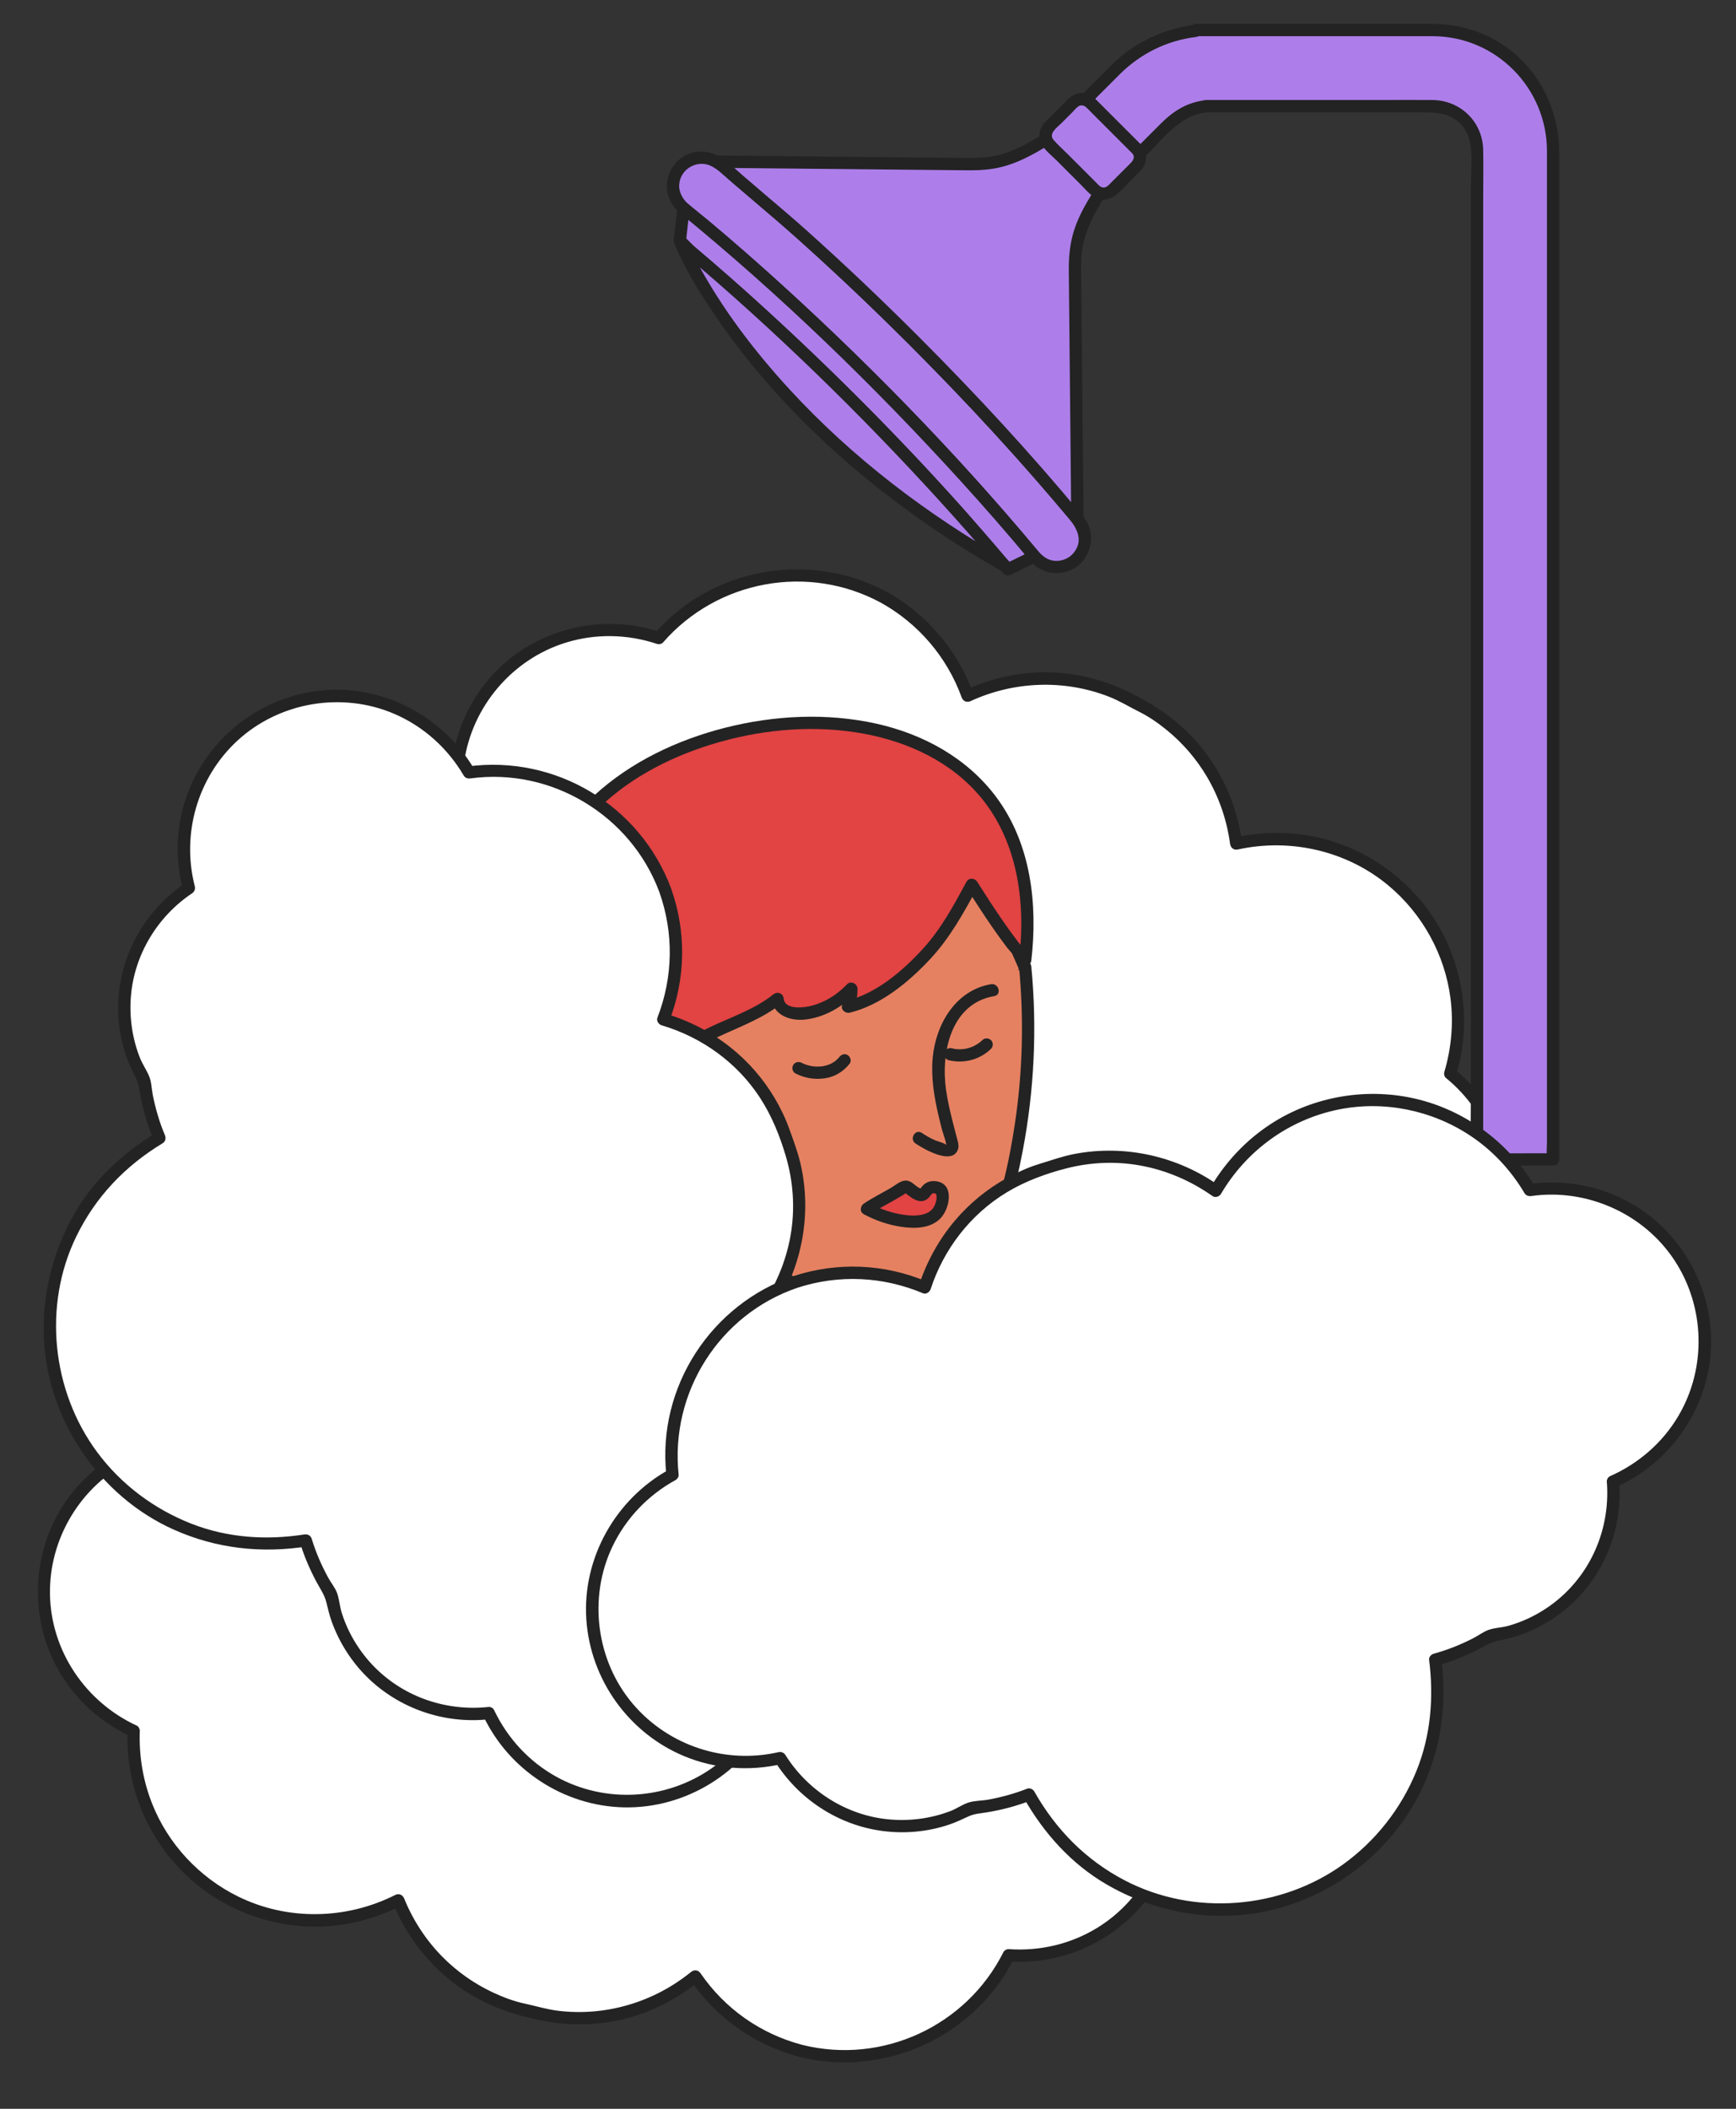
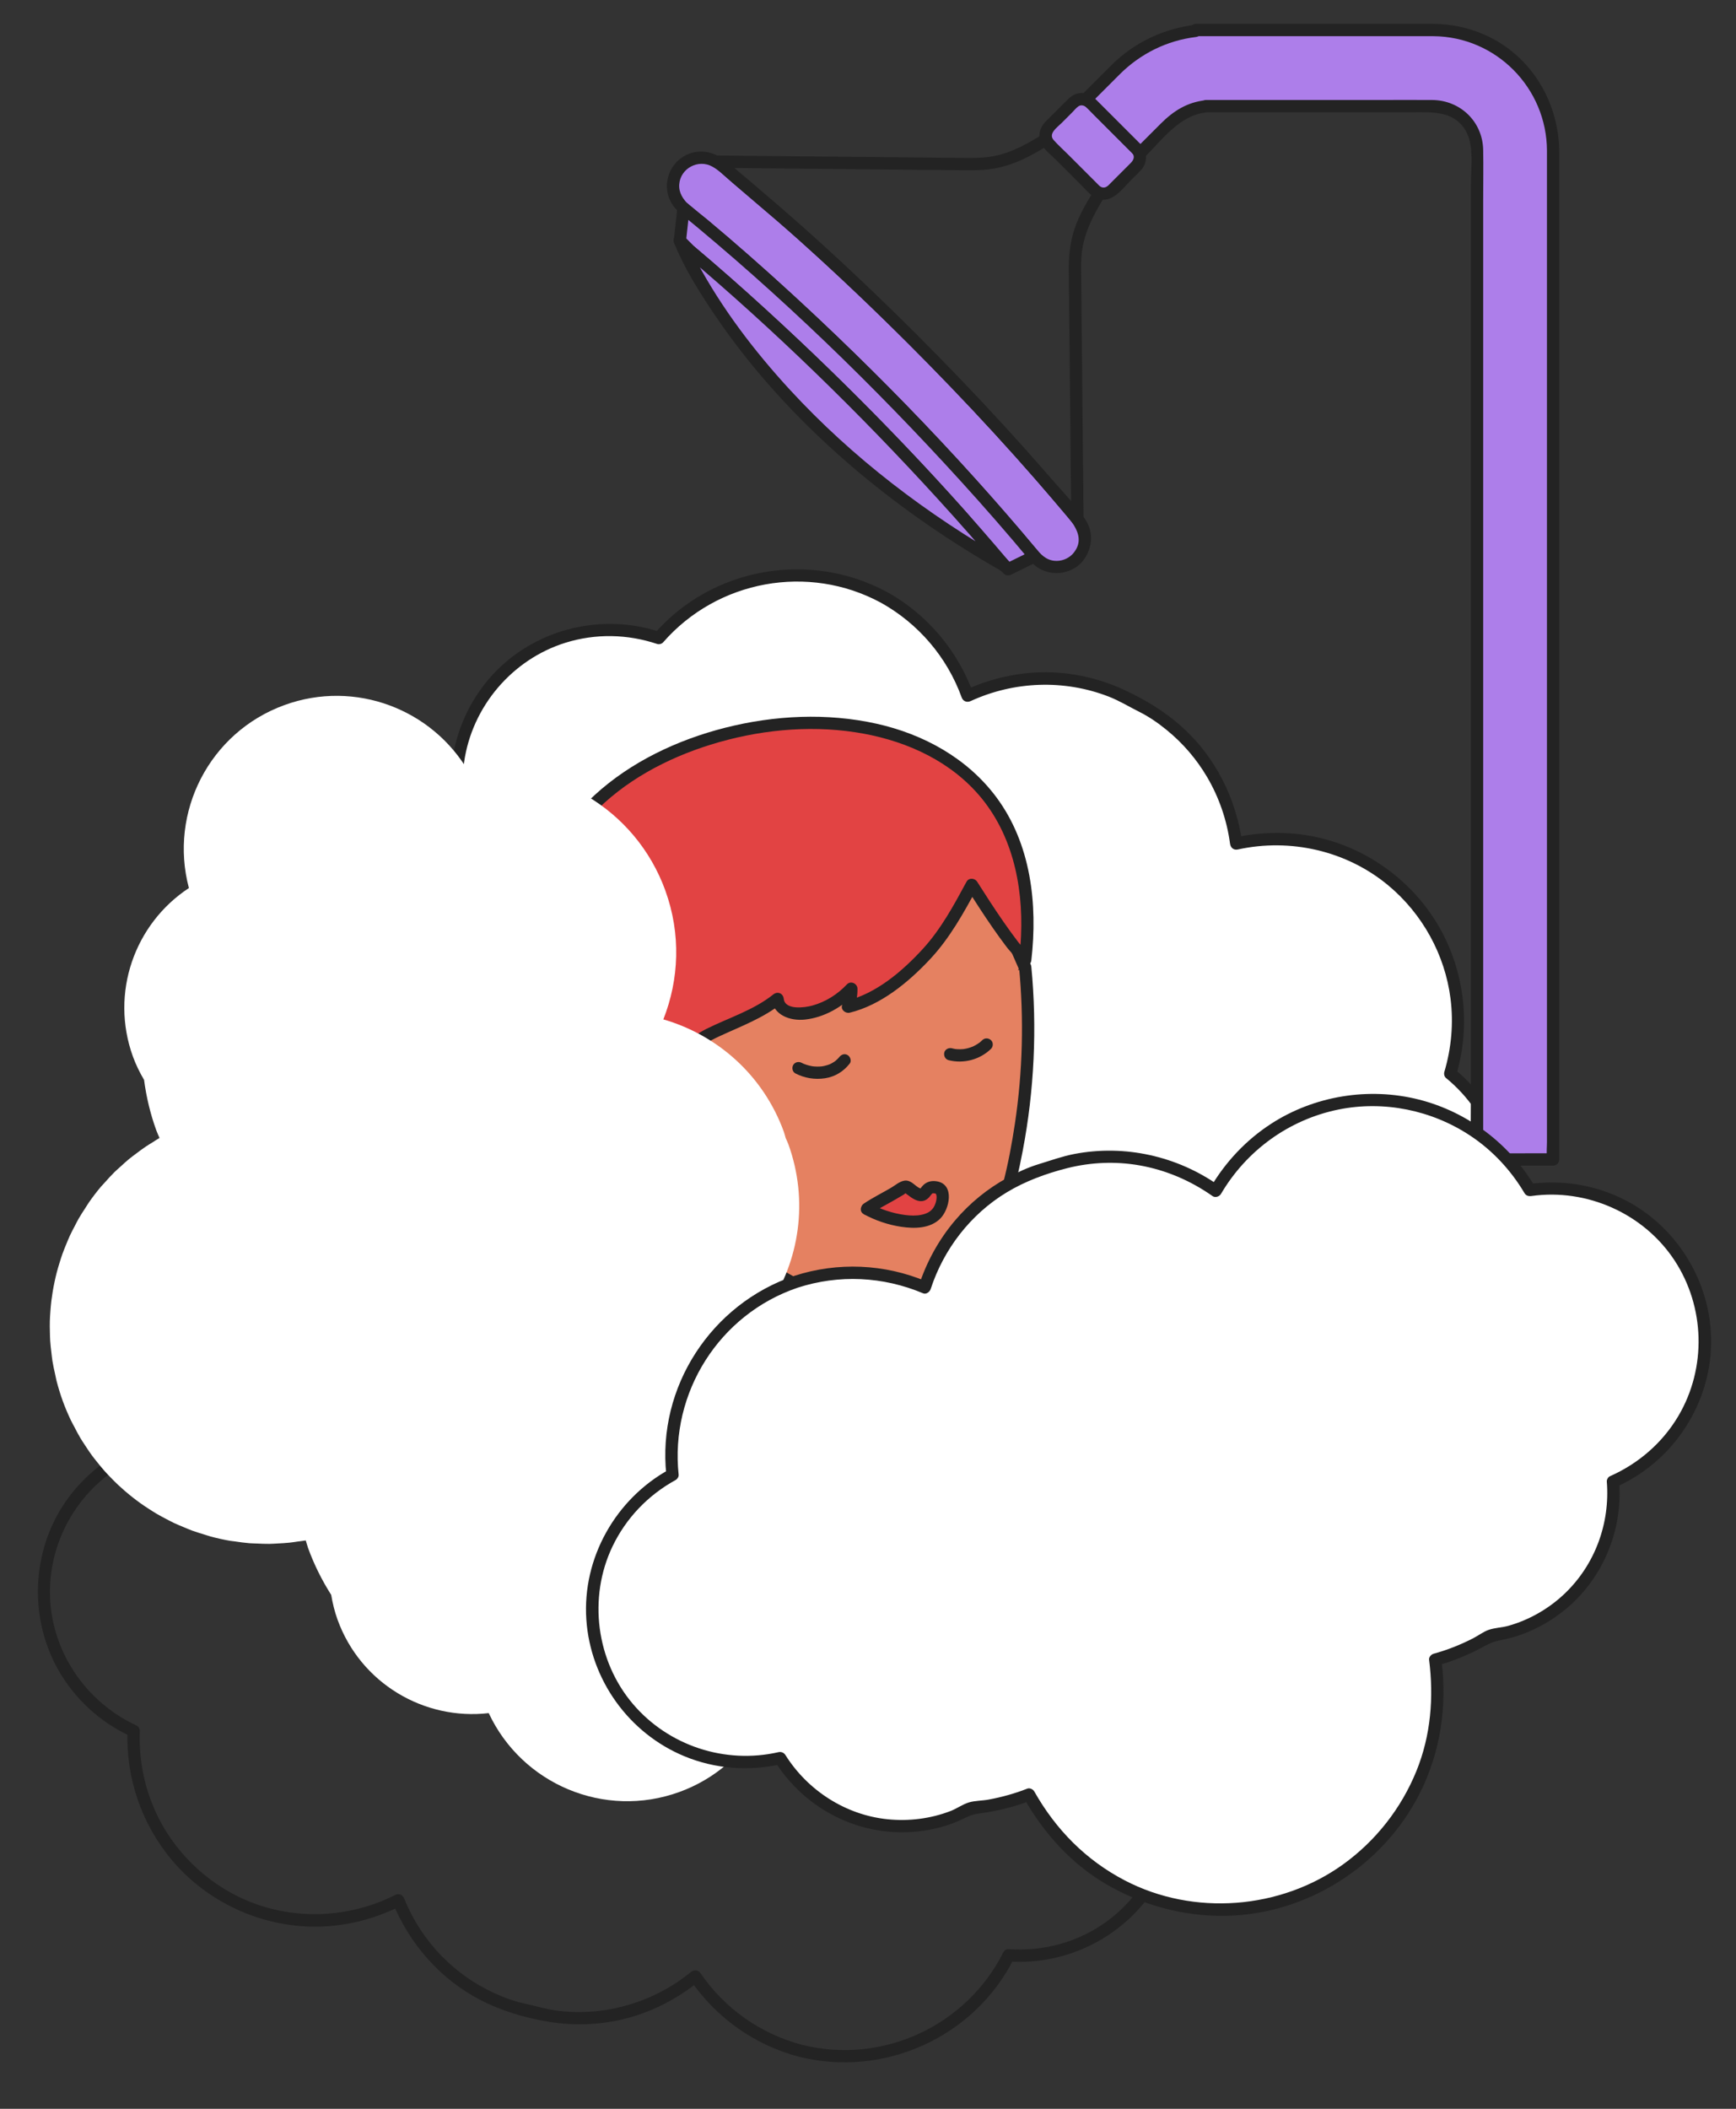
<svg xmlns="http://www.w3.org/2000/svg" id="Calque_34" data-name="Calque 34" viewBox="0 0 280 340">
  <rect x="0" y="0" width="280" height="340" fill="#333333" stroke="none" />
  <defs>
    <style>
      .cls-1 {
        fill: #e58161;
      }

      .cls-2 {
        fill: #fff;
      }

      .cls-3 {
        fill: #ad7eea;
      }

      .cls-4 {
        fill: #e24343;
      }

      .cls-5 {
        fill: #232323;
      }
    </style>
  </defs>
  <g>
    <path class="cls-2" d="m142.608,96.327c6.538,3.596,11.131,9.33,13.456,15.846,8.196-3.834,18.033-3.86,26.57.836.309.17.578.379.877.558.312.158.634.273.942.443,8.537,4.696,13.782,13.018,14.931,21.992,6.748-1.524,14.05-.715,20.588,2.882,12.369,6.804,17.885,21.216,13.943,34.206,9.162,7.361,12.017,20.437,6.157,31.09-6.207,11.284-19.945,15.78-31.516,10.694-7.024,7.76-18.68,10.005-28.25,4.741-1.239-.682-2.365-1.483-3.423-2.344-2.64-.777-5.239-1.828-7.749-3.209-.389-.214-.742-.466-1.121-.692-.268.339-.565.645-.844.972-.293.341-.581.687-.884,1.016-.442.477-.903.927-1.368,1.375-.318.307-.626.623-.952.916-.498.447-1.019.86-1.539,1.274-.319.254-.625.524-.95.765-.639.474-1.302.908-1.968,1.335-.23.147-.446.314-.679.456-.892.542-1.806,1.04-2.738,1.5-.366.18-.747.329-1.119.497-.587.264-1.174.534-1.774.766-.432.166-.872.303-1.31.452-.56.192-1.119.385-1.687.548-.459.131-.923.237-1.388.35-.56.136-1.121.27-1.688.379-.474.09-.951.16-1.429.231-.569.085-1.137.162-1.71.219-.48.048-.961.08-1.444.108-.58.033-1.159.052-1.74.057-.479.004-.958-.001-1.439-.017-.591-.02-1.181-.061-1.773-.112-.473-.04-.944-.081-1.417-.141-.606-.077-1.211-.181-1.815-.291-.454-.083-.908-.158-1.36-.259-.633-.141-1.261-.318-1.89-.494-.42-.119-.842-.224-1.26-.359-.694-.225-1.38-.494-2.066-.764-.344-.136-.693-.249-1.035-.398-1.022-.442-2.036-.929-3.033-1.477-.995-.547-1.95-1.143-2.871-1.77-.308-.209-.591-.444-.89-.661-.596-.435-1.19-.869-1.752-1.335-.339-.281-.652-.581-.978-.872-.486-.437-.972-.873-1.429-1.332-.328-.328-.634-.671-.946-1.01-.417-.453-.829-.907-1.218-1.378-.304-.368-.591-.744-.878-1.122-.36-.473-.711-.949-1.044-1.437-.271-.398-.53-.799-.784-1.206-.308-.494-.603-.994-.885-1.501-.236-.424-.465-.847-.683-1.279-.257-.513-.497-1.036-.729-1.561-.197-.443-.393-.883-.571-1.331-.212-.537-.398-1.082-.585-1.629-.153-.453-.312-.901-.447-1.359-.168-.567-.302-1.143-.441-1.719-.108-.45-.23-.895-.32-1.348-.126-.631-.212-1.271-.304-1.909-.058-.405-.136-.805-.179-1.211-.111-1.033-.18-2.072-.198-3.115-.004-.273.019-.546.021-.818.004-.791.015-1.583.073-2.377.029-.404.093-.808.138-1.212.072-.661.142-1.322.252-1.982.072-.433.174-.863.264-1.295.13-.632.263-1.263.429-1.891.115-.432.253-.861.385-1.291.126-.411.227-.826.368-1.234-.393-.199-.795-.362-1.183-.576-2.51-1.381-4.789-3.014-6.859-4.827-1.295-.433-2.574-.955-3.814-1.637-9.571-5.265-13.914-16.311-11.12-26.398-10.489-7.049-14.049-21.06-7.842-32.344,5.86-10.653,18.433-15.242,29.555-11.445,8.86-10.284,23.986-13.341,36.355-6.538Z" />
    <path class="cls-5" d="m142.106,97.185c6.037,3.374,10.633,8.748,12.999,15.252.234.644.845.876,1.46.594,6.995-3.213,15.06-3.511,22.247-.724,1.752.68,3.315,1.651,4.983,2.483,1.559.777,3.038,1.814,4.386,2.912,2.603,2.119,4.817,4.694,6.517,7.588,1.927,3.28,3.185,6.942,3.692,10.713.088.656.562,1.11,1.258.958,8.507-1.858,17.56.206,24.28,5.801,5.481,4.563,9.121,11.141,10.025,18.223.508,3.978.143,8.001-.996,11.841-.092.312-.007.752.256.967,7.122,5.81,10.478,15.311,8.208,24.281-2.207,8.72-9.314,15.517-18.102,17.383-4.763,1.011-9.793.486-14.261-1.44-.397-.171-.882-.194-1.204.155-4.644,5.049-11.333,7.765-18.192,7.244-3.507-.266-6.972-1.415-9.94-3.303-.799-.508-1.52-1.248-2.337-1.7-.839-.464-1.963-.637-2.862-.971-2.1-.779-4.107-1.746-6.008-2.93-.345-.215-.93-.172-1.204.155-3.985,4.763-8.926,8.646-14.811,10.774-6.031,2.181-12.491,2.73-18.787,1.461-12.262-2.472-22.54-12.022-25.847-24.101-1.872-6.837-1.53-13.721.609-20.446.124-.389-.076-.939-.457-1.122-1.94-.934-3.762-2.06-5.492-3.344-.846-.628-1.645-1.531-2.55-2.058-.9-.523-2.036-.742-2.982-1.205-3.127-1.531-5.898-3.834-7.962-6.639-4.025-5.471-5.291-12.526-3.533-19.068.121-.451-.088-.87-.457-1.122-7.385-5.04-11.444-14.029-10.184-22.91,1.268-8.944,7.736-16.577,16.361-19.261,4.834-1.504,9.977-1.4,14.771.198.314.105.747-.004.967-.256,8.756-10.034,23.426-12.734,35.151-6.382,1.125.609,2.129-1.106,1.003-1.716-12.468-6.754-28.212-4.019-37.559,6.693l.967-.256c-9.203-3.068-19.628-.67-26.464,6.253-6.913,7.002-9.248,17.688-5.808,26.916,1.896,5.084,5.317,9.381,9.793,12.436l-.457-1.122c-1.872,6.968-.604,14.581,3.632,20.458,2.137,2.965,4.923,5.451,8.152,7.173.967.516,1.975.902,2.983,1.323,1.012.423,1.777,1.199,2.647,1.864,1.886,1.441,3.879,2.712,6.018,3.741l-.457-1.122c-1.988,6.249-2.594,12.872-1.151,19.314,1.479,6.603,4.681,12.641,9.363,17.534,9.053,9.462,23.144,13.102,35.694,9.525,7.252-2.067,13.439-6.376,18.251-12.127l-1.204.155c2.045,1.274,4.224,2.293,6.483,3.13.95.352,1.996.553,2.829,1.124.874.599,1.692,1.249,2.612,1.782,3.167,1.835,6.759,2.903,10.406,3.151,7.282.495,14.492-2.485,19.417-7.84l-1.204.155c8.775,3.783,18.971,2.544,26.474-3.436,7.734-6.164,11.214-16.61,8.824-26.19-1.343-5.381-4.441-10.217-8.734-13.719l.256.967c2.203-7.422,1.511-15.458-1.943-22.39-3.632-7.29-10.268-12.889-18.035-15.321-5.114-1.601-10.555-1.74-15.776-.599l1.258.958c-.969-7.221-4.338-13.97-9.794-18.853-2.812-2.516-6.174-4.534-9.607-6.074-3.827-1.716-7.97-2.649-12.168-2.683-4.587-.037-9.086,1.012-13.245,2.922l1.46.594c-2.543-6.99-7.409-12.805-13.912-16.439-1.117-.625-2.121,1.091-1.003,1.716Z" />
  </g>
  <g>
    <path class="cls-1" d="m102.536,180.249c-1.656,1.113-3.997.75-5.594-.446-1.597-1.196-2.562-3.06-3.202-4.95s-1.378-6.018-2.078-7.886l36.006-21.578,29.39-8.176,8.291,18.875-13.816,52.942-8.894,2.707s-6.574,13.424-24.694,8.563c-18.12-4.862-14.133-9.166-14.133-9.166,3.034-6.576,2.283-19.517-1.276-30.884" />
    <path class="cls-5" d="m102.034,179.391c-3.579,2.156-6.482-2.099-7.411-5.03-.797-2.516-1.11-5.171-2.004-7.659l-.457,1.122c9.017-5.404,18.033-10.807,27.05-16.211,2.174-1.303,4.348-2.606,6.523-3.909.626-.376,1.253-.751,1.879-1.126.204-.122.831-.404.358-.243,4.505-1.526,9.235-2.569,13.816-3.844,5.178-1.44,10.355-2.881,15.533-4.321l-1.122-.457c2.764,6.292,5.528,12.584,8.291,18.875l-.1-.766c-1.559,5.973-3.118,11.947-4.676,17.92-2.474,9.481-4.948,18.961-7.422,28.442-.572,2.193-1.145,4.386-1.717,6.58l.694-.694c-2.172.661-4.345,1.322-6.517,1.984-1.223.372-2.548.477-3.217,1.627-2.133,3.668-5.834,6.468-9.848,7.749-3.792,1.21-7.85,1.154-11.717.333-4.228-.897-8.72-2.231-12.489-4.402-.878-.506-1.763-1.077-2.432-1.852-.35-.405-.554-.874-.612-1.124.029.127.007-.613-.009-.227.008-.19.096-.452.044-.212.017-.078.089-.168.135-.233-.218.304.001.056.118-.203,1.925-4.245,2.119-9.238,1.924-13.821-.256-6-1.381-11.975-3.155-17.706-.377-1.218-2.296-.698-1.916.528,1.439,4.65,2.449,9.445,2.89,14.295.374,4.111.449,8.382-.441,12.436-.226,1.031-.502,2.33-.947,3.223-.144.288-.339.467-.456.786-.314.861-.17,1.784.249,2.586.822,1.571,2.5,2.643,4.006,3.464,3.415,1.862,7.254,3.031,11,4.007,6.325,1.648,13.242,1.489,18.902-2.074,2.661-1.675,5.301-4.131,6.715-6.997l-.594.457c2.881-.877,5.796-1.679,8.652-2.633,1.181-.395,1.233-1.905,1.513-2.977,1.631-6.249,3.261-12.497,4.892-18.746,1.987-7.613,3.973-15.225,5.96-22.838l1.915-7.338c.281-1.076.665-1.905.204-2.96-2.619-5.989-5.258-11.969-7.887-17.954l-.236-.537c-.173-.395-.735-.564-1.122-.457-9.652,2.685-19.372,5.191-28.97,8.059-.703.21-1.26.579-1.891.957-1.91,1.145-3.82,2.289-5.729,3.433-5.782,3.465-11.565,6.931-17.347,10.396-3.898,2.336-7.797,4.672-11.695,7.009-.353.212-.605.71-.457,1.122,1.176,3.272,1.377,6.838,2.938,9.981,1.69,3.402,5.696,6.123,9.396,3.895,1.094-.659.096-2.378-1.003-1.716h0Z" />
  </g>
  <g>
    <path class="cls-1" d="m108.682,186.213c4.385,9.825,12.538,17.912,22.398,22.217,4.215,1.84,8.785,3.015,13.381,2.85,4.596-.165,7.457-2.058,11.015-4.972,5.786-4.738,12.151-27.291,9.872-50.451" />
    <path class="cls-5" d="m107.824,186.714c3.084,6.826,7.888,12.784,13.844,17.318,6.402,4.873,14.612,8.558,22.794,8.241,5.729-.222,11.513-3.767,14.455-8.691,3.236-5.416,4.865-11.896,6.037-18.034,1.864-9.758,2.336-19.804,1.388-29.692-.121-1.262-2.109-1.274-1.987,0,.807,8.414.595,16.946-.66,25.306-.96,6.392-2.399,12.955-5.144,18.843-.841,1.804-1.812,3.687-3.236,5.106-2.149,2.143-5.083,4.063-8.046,4.794-3.99.984-8.42.185-12.263-1.048-3.599-1.155-7.013-2.874-10.149-4.978-6.688-4.486-12.005-10.838-15.317-18.17-.526-1.164-2.239-.154-1.716,1.003h0Z" />
  </g>
-   <path class="cls-5" d="m159.836,158.68c-5.708.977-8.886,6.453-9.398,11.825-.295,3.097.208,6.223.905,9.235.191.827.4,1.65.611,2.472.072.28.797,2.298.637,2.465.226-.237-1.52-.729-1.678-.793-.789-.323-1.526-.76-2.235-1.229-1.07-.707-2.066,1.013-1.003,1.716,1.329.879,5.834,3.54,6.819.997.265-.683-.045-1.45-.217-2.115-.193-.747-.39-1.494-.579-2.242-.442-1.749-.859-3.51-1.112-5.297-.845-5.975.755-13.915,7.778-15.117,1.258-.215.725-2.131-.528-1.916h0Z" />
  <path class="cls-5" d="m128.292,173.068c1.481.758,3.123,1.03,4.767.782,1.618-.244,3.012-1.099,4.003-2.389.327-.426.065-1.113-.356-1.359-.512-.3-1.031-.07-1.359.356.078-.101-.041.042-.069.074-.055.063-.112.124-.171.184-.104.107-.214.208-.328.304-.021.018-.19.144-.071.058-.053.038-.107.076-.162.113-.123.082-.249.158-.379.229-.072.039-.145.077-.219.113-.02.009-.244.109-.151.07.078-.032-.095.035-.111.04-.078.028-.155.055-.234.08-.142.045-.286.084-.431.118-.081.019-.162.036-.244.052-.022.004-.273.045-.165.03.091-.013-.1.011-.117.012-.084.008-.167.015-.251.02-.151.009-.303.012-.455.01-.152-.002-.305-.009-.457-.021.007.001-.266-.026-.172-.015.104.013-.149-.023-.171-.027-.302-.053-.601-.125-.894-.218-.162-.052-.324-.109-.481-.174.098.041-.006-.004-.044-.022-.092-.045-.184-.089-.275-.135-.477-.244-1.078-.125-1.359.356-.26.444-.123,1.114.356,1.359h0Z" />
  <path class="cls-5" d="m152.994,170.93c2.416.619,5.055-.082,6.843-1.822.373-.363.392-1.046,0-1.405-.401-.368-1.007-.387-1.405,0-.086.083-.172.165-.263.244-.045.039-.091.077-.137.116-.214.179.087-.053-.046.036-.199.133-.392.27-.6.388-.117.066-.236.129-.356.187-.054.026-.108.051-.162.076-.077.035-.103.039-.01.005-.239.088-.476.173-.722.239-.231.062-.465.106-.701.145-.154.025.153-.009-.002-.001-.059.003-.119.012-.178.016-.134.01-.268.017-.402.018-.239.003-.476-.012-.714-.033-.193-.017.071.018-.046-.006-.058-.012-.118-.02-.176-.031-.132-.025-.263-.056-.393-.089-.503-.129-1.102.164-1.222.694-.118.517.155,1.084.694,1.222h0Z" />
  <g>
    <path class="cls-4" d="m139.831,194.911c1.474-1.004,4.154-2.313,5.627-3.317.209-.142.44-.291.692-.27.231.019.423.176.6.326,3.13,2.66,1.854-.809,4.356-.172,1.294.329.996,2.153.63,3.08-1.674,4.235-9.029,1.932-11.905.354Z" />
    <path class="cls-5" d="m140.333,195.769c1.059-.712,2.192-1.31,3.304-1.932.566-.317,1.132-.634,1.684-.974.199-.123.478-.244.639-.411l.161-.105c-.175-.076-.2-.074-.074.005.072.135.328.269.444.36.711.555,1.612,1.168,2.559.869.323-.102.59-.307.815-.555.12-.132.218-.283.33-.422-.186.232.094-.094.145-.149.152-.165-.121.105-.015.005.034-.032.11-.077.155-.088-.123.029.024.019.066.021.314.015.438.011.498.357.108.617-.193,1.56-.548,2.04-.469.634-1.119.911-1.896,1.076-.808.172-1.768.139-2.636.025-1.965-.258-3.937-.917-5.631-1.837-1.124-.611-2.128,1.104-1.003,1.716,1.852,1.006,3.946,1.718,6.031,2.027,2.136.317,4.687.304,6.315-1.348,1.466-1.487,2.332-5.411-.488-5.969-.944-.187-1.825.044-2.452.791-.082.098-.157.203-.236.304-.121.156.037-.042 0-.001-.038.042-.087.089-.119.136-.112.163.115-.064.004.007-.138.088.193-.055.027-.018.063-.014.177-.061.195-.01-.01-.029-.327-.135-.472-.226-.743-.468-1.321-1.27-2.302-1.099-.774.135-1.498.784-2.17,1.175-1.443.838-2.947,1.584-4.333,2.516-1.056.71-.062,2.432,1.003,1.716Z" />
  </g>
  <g>
    <path class="cls-4" d="m87.679,149.926c-3.474-37.823,84.461-52.542,77.67,4.936h0c-3.187-3.787-5.945-8.02-8.598-12.198-3.577,6.622-5.712,10.344-11.565,15.076-2.502,2.023-5.259,3.871-8.397,4.582.385-.916.565-1.919.522-2.912-1.885,2.054-4.461,3.463-7.207,3.943-1.946.341-4.587-.339-4.681-2.312-4.445,3.637-10.423,4.563-15.064,8.219-2.055,1.577-6.202,2.46-7.592,1.36-1.279-1.012-2.435-2.185-3.282-3.578-1.727-2.841-6.705-2.382-7.823-.306,0,0-3.729-14.047-3.983-16.809Z" />
    <path class="cls-5" d="m88.672,149.926c-.615-6.977,2.088-13.498,6.838-18.547,5.133-5.455,12.017-9.114,19.113-11.318,7.479-2.323,15.578-3.184,23.346-1.998,7.24,1.106,14.325,4.045,19.364,9.501,5.82,6.301,7.718,14.948,7.348,23.32-.059,1.33-.173,2.655-.326,3.977l1.851-.501c-.482-.902-1.411-1.728-2.033-2.544-.803-1.053-1.577-2.128-2.333-3.216-1.465-2.11-2.855-4.27-4.233-6.438-.386-.607-1.348-.681-1.716,0-2.053,3.797-4.117,7.63-7.052,10.833-3.28,3.58-7.508,7.198-12.316,8.368l1.222,1.222c.396-1.032.57-2.072.558-3.176-.009-.839-1.093-1.339-1.696-.703-1.542,1.626-3.434,2.829-5.604,3.426-1.156.318-4.373.784-4.588-1.092-.102-.893-.995-1.263-1.696-.703-3.178,2.536-7.131,3.737-10.727,5.522-3.088,1.533-5.709,4.338-9.39,4.254-1.76-.04-3.132-1.899-4.041-3.231-.775-1.137-1.597-1.994-2.923-2.467-2.249-.801-5.507-.381-6.834,1.817.605.079,1.211.158,1.816.237-.639-2.408-1.259-4.821-1.863-7.237-.754-3.015-1.778-6.292-2.084-9.308-.128-1.26-2.116-1.273-1.987,0,.327,3.223,1.307,6.44,2.089,9.573.625,2.505,1.267,5.005,1.929,7.5.222.838,1.379.96,1.816.237.62-1.026,2.144-1.26,3.237-1.19,1.617.103,2.434.931,3.318,2.175.922,1.297,2.273,2.944,3.78,3.568,1.203.499,2.643.335,3.886.079,1.464-.301,2.904-.879,4.12-1.752,1.665-1.195,3.36-2.199,5.223-3.06,3.467-1.602,7.025-2.906,10.042-5.314l-1.696-.703c.302,2.635,3.007,3.597,5.378,3.349,3.121-.325,6.075-2.03,8.206-4.278l-1.696-.703c.011.936-.152,1.774-.487,2.648-.285.744.549,1.386,1.222,1.222,5.032-1.225,9.488-4.917,12.963-8.631,3.169-3.386,5.402-7.431,7.593-11.483h-1.716c1.378,2.167,2.768,4.328,4.233,6.438.711,1.024,1.439,2.036,2.192,3.03.666.88,1.661,1.77,2.174,2.73.51.954,1.748.394,1.851-.501,1.051-9.075-.048-18.803-5.639-26.322-4.674-6.286-11.75-10.165-19.311-11.851-8.024-1.789-16.509-1.364-24.448.652-7.692,1.954-15.2,5.492-21.079,10.894-5.353,4.919-9.093,11.565-9.274,18.945-.022.916.013,1.832.093,2.745.111,1.264,2.1,1.276,1.987,0Z" />
  </g>
  <g>
-     <path class="cls-2" d="m129.119,330.646c-7.228-1.852-13.106-6.26-16.982-11.989-6.981,5.757-16.501,8.235-25.939,5.816-.341-.087-.654-.223-.989-.322-.342-.075-.682-.107-1.023-.194-9.438-2.419-16.593-9.17-19.943-17.574-6.155,3.159-13.428,4.196-20.657,2.344-13.675-3.504-22.611-16.086-22.032-29.648-10.708-4.844-16.733-16.794-13.715-28.572,3.197-12.476,15.38-20.255,27.853-18.216,4.866-9.267,15.594-14.348,26.176-11.636,1.37.351,2.66.846,3.9,1.417,2.75.095,5.529.464,8.304,1.175.43.11.834.267,1.258.391.175-.395.386-.766.575-1.152.199-.403.391-.81.603-1.204.308-.572.644-1.123.982-1.673.231-.377.451-.759.694-1.125.371-.557.773-1.087,1.173-1.618.245-.325.475-.663.729-.978.501-.618,1.035-1.204,1.573-1.783.186-.2.354-.415.544-.611.729-.747,1.49-1.458,2.277-2.135.31-.266.641-.504.96-.76.503-.402,1.004-.81,1.527-1.184.377-.269.769-.51,1.156-.764.495-.326.988-.652,1.497-.952.412-.241.835-.46,1.257-.685.509-.271,1.018-.541,1.54-.788.437-.205.881-.392,1.326-.58.53-.224,1.06-.441,1.601-.638.453-.166.911-.317,1.372-.465.553-.177,1.11-.34,1.671-.489.463-.123.928-.238,1.398-.343.578-.128,1.159-.235,1.745-.334.468-.079.934-.157,1.408-.217.606-.077,1.218-.127,1.831-.171.461-.033.919-.074,1.381-.088.648-.021,1.3-.007,1.954.007.437.011.871.007,1.309.033.729.044,1.46.134,2.191.225.367.046.733.069,1.101.127,1.1.173,2.203.392,3.305.674,1.1.282,2.174.62,3.221.998.351.126.683.282,1.026.418.686.272,1.369.545,2.029.856.398.188.777.4,1.164.601.58.302,1.159.603,1.716.933.4.236.781.492,1.168.742.517.334,1.029.672,1.524,1.031.386.28.758.573,1.13.868.466.368.925.742,1.369,1.132.361.318.713.642,1.06.973.421.401.832.812,1.231,1.233.334.352.662.705.98,1.068.377.433.74.879,1.095,1.329.301.379.6.757.885,1.147.339.467.656.949.973,1.432.261.4.527.795.771,1.205.304.508.578,1.031.855,1.555.217.408.446.809.646,1.226.279.58.522,1.178.77,1.772.157.377.332.746.475,1.128.365.973.691,1.962.969,2.967.072.263.118.533.184.798.193.767.38,1.537.521,2.32.072.399.111.805.169,1.208.096.658.192,1.315.25,1.982.038.438.047.879.068,1.32.032.645.061,1.289.056,1.938-.004.448-.03.897-.051,1.346-.019.43-.014.856-.049,1.287.43.095.86.152,1.29.262,2.775.711,5.389,1.724,7.846,2.964,1.362.097,2.731.283,4.101.634,10.581,2.712,17.542,12.326,17.352,22.791,11.916,4.211,18.857,16.891,15.66,29.367-3.018,11.778-14.049,19.357-25.768,18.454-6.016,12.168-19.901,18.902-33.576,15.397Z" />
    <path class="cls-5" d="m129.383,329.688c-6.689-1.762-12.475-5.825-16.389-11.533-.389-.567-1.041-.624-1.56-.201-5.982,4.865-13.768,7.179-21.435,6.239-1.841-.226-3.579-.773-5.378-1.157-1.74-.372-3.466-1.024-5.075-1.775-3.057-1.427-5.841-3.382-8.209-5.786-2.637-2.677-4.724-5.874-6.136-9.355-.249-.615-.836-.908-1.46-.594-7.911,3.988-17.366,4.168-25.345.243-6.274-3.085-11.316-8.493-13.878-15.011-1.465-3.726-2.117-7.682-1.97-11.679.012-.32-.192-.719-.492-.858-8.257-3.809-13.849-12.037-13.997-21.186-.147-9.044,5.007-17.5,13.072-21.566,4.392-2.214,9.442-2.977,14.298-2.219.428.067.899-.041,1.122-.457,3.2-5.978,8.904-10.244,15.583-11.508,3.428-.648,7.038-.443,10.373.583,1.01.31,1.989.909,2.998,1.162.935.235,2.063.124,3.023.224,2.224.231,4.408.67,6.539,1.341.388.122.94-.074,1.122-.457,2.669-5.601,6.487-10.612,11.661-14.127,5.313-3.61,11.412-5.754,17.839-6.096,12.472-.663,24.839,6.027,31.028,16.9,3.51,6.167,4.9,12.907,4.505,19.962-.023.406.323.877.73.958,2.182.434,4.301,1.097,6.356,1.952.902.375,1.845,1.014,2.779,1.274.998.278,2.159.211,3.188.423,3.448.711,6.744,2.278,9.457,4.524,5.207,4.308,8.15,10.777,8.078,17.52-.005.464.317.809.73.958,8.481,3.067,14.726,10.908,15.595,19.926.864,8.963-3.508,17.842-11.206,22.536-4.28,2.61-9.243,3.757-14.233,3.408-.326-.023-.712.201-.858.492-5.978,11.904-19.516,18.169-32.454,14.941-1.241-.31-1.77,1.606-.528,1.916,13.757,3.432,28.32-3.153,34.698-15.854l-.858.492c9.578.67,18.976-4.155,23.912-12.418,5.072-8.49,4.742-19.493-.87-27.641-3.106-4.509-7.53-7.856-12.67-9.714l.73.958c.076-7.168-3.025-14.184-8.53-18.815-2.769-2.329-6.041-4.042-9.552-4.934-1.143-.291-2.294-.418-3.456-.591-1.079-.16-2.015-.724-3.019-1.147-2.188-.923-4.431-1.658-6.761-2.122l.73.958c.367-6.546-.703-13.103-3.706-18.98-3.053-5.974-7.585-10.92-13.245-14.516-11.188-7.108-26.238-7.12-37.518-.212-6.32,3.87-11.089,9.398-14.267,16.066l1.122-.457c-2.302-.725-4.668-1.165-7.068-1.412-1.044-.108-2.106-.055-3.091-.421-1.1-.409-2.162-.854-3.303-1.148-3.492-.902-7.167-.992-10.703-.295-7.074,1.395-13.204,6.052-16.595,12.388l1.122-.457c-9.534-1.488-19.17,2.353-24.927,10.138-5.862,7.927-6.52,18.89-1.778,27.506,2.647,4.809,6.821,8.663,11.801,10.96l-.492-.858c-.278,7.601,2.306,15.087,7.22,20.895,5.282,6.243,13.064,10.094,21.217,10.606,5.458.343,10.877-.884,15.746-3.339l-1.46-.594c2.724,6.714,7.647,12.386,14.099,15.756,3.421,1.787,7.287,2.935,11.086,3.561,4.014.661,8.124.532,12.082-.422,4.524-1.091,8.687-3.253,12.288-6.182l-1.56-.201c4.206,6.135,10.373,10.548,17.576,12.446,1.238.326,1.766-1.59.528-1.916Z" />
  </g>
  <g>
    <path class="cls-2" d="m107.306,143.569c2.55,7.012,2.228,14.352-.315,20.786,8.692,2.514,16.11,8.976,19.439,18.132.12.331.185.666.292.998.131.324.297.624.417.954,3.329,9.156,1.793,18.873-3.255,26.382,6.081,3.299,11.041,8.718,13.591,15.731,4.824,13.267-.521,27.744-12.043,34.919,2.044,11.574-4.422,23.292-15.849,27.446-12.104,4.401-25.401-1.267-30.756-12.715-10.396,1.212-20.645-4.778-24.377-15.043-.483-1.329-.802-2.673-1.031-4.019-1.474-2.324-2.737-4.826-3.716-7.519-.152-.417-.251-.839-.387-1.259-.425.078-.85.113-1.276.175-.445.063-.889.135-1.335.182-.646.068-1.29.102-1.935.134-.441.022-.881.056-1.32.062-.669.008-1.333-.025-1.998-.055-.407-.019-.815-.018-1.219-.05-.793-.064-1.578-.175-2.36-.292-.27-.041-.542-.058-.811-.104-1.028-.18-2.044-.407-3.048-.675-.394-.106-.778-.245-1.169-.364-.616-.188-1.235-.372-1.839-.592-.435-.159-.856-.347-1.283-.523-.548-.225-1.096-.448-1.631-.699-.432-.204-.851-.43-1.275-.651-.511-.267-1.021-.535-1.519-.827-.415-.245-.821-.506-1.227-.767-.484-.311-.962-.627-1.431-.962-.392-.28-.776-.573-1.158-.87-.458-.357-.906-.725-1.347-1.104-.363-.313-.72-.632-1.072-.961-.431-.405-.848-.824-1.26-1.252-.329-.342-.657-.682-.974-1.04-.405-.457-.792-.934-1.174-1.415-.287-.362-.579-.717-.853-1.091-.383-.523-.74-1.069-1.096-1.617-.238-.367-.486-.723-.711-1.1-.374-.626-.713-1.281-1.05-1.936-.169-.329-.357-.644-.516-.981-.478-1.006-.919-2.04-1.308-3.109-.388-1.068-.714-2.145-.994-3.223-.094-.361-.152-.723-.234-1.083-.162-.72-.323-1.438-.438-2.159-.07-.435-.108-.867-.161-1.3-.078-.649-.156-1.297-.198-1.943-.031-.463-.035-.923-.046-1.383-.016-.615-.026-1.229-.009-1.84.013-.477.046-.949.079-1.422.041-.593.091-1.182.162-1.769.059-.477.128-.951.205-1.424.093-.575.201-1.145.323-1.712.102-.474.208-.944.329-1.412.145-.556.308-1.107.48-1.654.143-.463.286-.923.448-1.377.194-.544.413-1.077.633-1.611.183-.441.359-.884.559-1.317.248-.537.525-1.059.801-1.583.215-.41.417-.825.648-1.225.321-.558.678-1.095,1.029-1.636.223-.342.428-.695.663-1.029.597-.85,1.23-1.678,1.903-2.474.177-.208.374-.398.555-.602.524-.592,1.055-1.181,1.621-1.74.288-.285.602-.546.902-.821.489-.45.978-.901,1.496-1.325.34-.278.699-.534,1.051-.8.514-.39,1.03-.777,1.569-1.14.371-.25.757-.481,1.14-.718.366-.226.715-.472,1.09-.686-.165-.408-.36-.796-.511-1.213-.979-2.692-1.618-5.422-1.98-8.15-.689-1.179-1.308-2.414-1.791-3.744-3.732-10.266.277-21.438,9.024-27.186-3.248-12.213,3.304-25.1,15.407-29.5,11.426-4.154,23.909.675,29.776,10.859,13.441-1.901,26.835,5.763,31.658,19.03Z" />
-     <path class="cls-5" d="m106.348,143.833c2.352,6.633,2.222,13.699-.315,20.257-.196.508.22,1.082.694,1.222,6.444,1.906,12.141,5.995,15.829,11.64,1.917,2.934,3.266,6.274,4.238,9.63,1.106,3.817,1.415,7.873.844,11.81-.62,4.281-2.227,8.326-4.611,11.926-.291.44-.094,1.111.356,1.359,7.116,3.917,12.295,10.601,14.145,18.534,1.7,7.288.352,15.074-3.607,21.413-2.274,3.642-5.363,6.698-8.99,8.988-.406.256-.533.669-.457,1.122,1.502,8.878-2.267,18.173-9.673,23.354-7.355,5.146-17.188,5.724-25.057,1.381-4.425-2.442-7.889-6.218-10.059-10.77-.135-.284-.542-.526-.858-.492-6.74.733-13.527-1.526-18.338-6.346-2.46-2.465-4.342-5.528-5.38-8.856-.316-1.013-.383-2.141-.732-3.13-.306-.867-.987-1.681-1.431-2.493-1.099-2.009-2.008-4.093-2.672-6.285-.169-.557-.678-.779-1.222-.694-6.128.957-12.404.534-18.211-1.748-6.013-2.362-11.327-6.335-15.179-11.537-7.324-9.89-8.768-23.655-3.356-34.767,3.108-6.381,7.865-11.364,13.919-15.022.501-.303.57-.858.356-1.359-.876-2.054-1.49-4.212-1.934-6.398-.192-.946-.205-2.077-.557-2.964-.417-1.05-1.105-2.002-1.525-3.067-1.24-3.142-1.724-6.554-1.45-9.916.546-6.703,4.281-12.864,9.851-16.587.374-.25.572-.676.457-1.122-2.184-8.454.432-17.565,6.867-23.5,6.757-6.232,16.863-7.948,25.304-4.321,4.708,2.023,8.611,5.532,11.197,9.945.247.422.676.517,1.122.457,13.068-1.767,25.864,5.998,30.436,18.336.441,1.189,2.362.675,1.916-.528-4.987-13.456-18.669-21.646-32.881-19.724l1.122.457c-4.997-8.528-14.675-13.683-24.57-12.727-9.731.94-18.171,7.388-21.643,16.52-1.894,4.981-2.115,10.467-.786,15.614l.457-1.122c-5.995,4.008-9.956,10.415-10.766,17.593-.406,3.595.043,7.318,1.286,10.716.404,1.105.945,2.125,1.443,3.186.489,1.042.577,2.161.805,3.284.48,2.367,1.188,4.653,2.135,6.873l.356-1.359c-5.597,3.383-10.447,7.944-13.597,13.732-3.24,5.954-4.832,12.583-4.546,19.363.555,13.145,8.895,25.51,20.916,30.893,6.888,3.084,14.155,3.879,21.584,2.719l-1.222-.694c.67,2.21,1.578,4.334,2.664,6.373.587,1.101,1.3,2.086,1.606,3.301.265,1.053.494,2.097.864,3.122,1.236,3.42,3.231,6.554,5.841,9.09,5.142,4.997,12.376,7.457,19.495,6.683l-.858-.492c4.141,8.69,12.987,14.469,22.627,14.692,9.888.229,19.318-5.516,23.613-14.428,2.369-4.917,3.089-10.388,2.18-15.76l-.457,1.122c6.839-4.318,11.812-11.229,13.574-19.144,1.806-8.111.169-16.846-4.552-23.702-2.728-3.963-6.359-7.202-10.57-9.52l.356,1.359c4.582-6.919,6.24-15.476,4.401-23.588-.443-1.952-1.152-3.814-1.823-5.691-.619-1.732-1.43-3.413-2.366-4.995-1.862-3.144-4.305-5.946-7.17-8.214-3.132-2.479-6.701-4.305-10.53-5.437l.694,1.222c2.649-6.85,2.77-14.39.315-21.314-.424-1.197-2.345-.681-1.916.528Z" />
  </g>
  <g>
    <g>
      <path class="cls-3" d="m173.659,90.076c1.668-1.668,1.792-4.331.29-6.15-7.467-9.043-16.476-18.946-26.525-28.995-10.957-10.957-21.739-20.675-31.422-28.509-1.819-1.471-4.455-1.331-6.109.323h0c-1.918,1.918-1.753,5.071.35,6.784,9.49,7.727,20.001,17.228,30.678,27.905,9.807,9.807,18.622,19.474,25.981,28.338,1.719,2.071,4.848,2.214,6.751.31l.006-.006Z" />
      <path class="cls-5" d="m174.362,90.779c1.792-1.942,2.191-4.819.669-7.06-1.753-2.58-4.074-4.912-6.118-7.263-4.521-5.2-9.181-10.277-13.95-15.249-9.831-10.248-20.108-20.09-30.886-29.339-2.425-2.081-4.853-4.181-7.372-6.148-2.009-1.568-4.761-1.763-6.861-.226-1.878,1.374-2.734,3.867-2.044,6.103.371,1.204,1.102,2.099,2.054,2.891,1.27,1.056,2.55,2.099,3.814,3.163,10.713,9.021,20.914,18.655,30.692,28.679,5.504,5.642,10.87,11.421,16.055,17.358,1.179,1.349,2.348,2.707,3.507,4.073,1.012,1.194,1.945,2.65,3.218,3.582,2.187,1.601,5.306,1.354,7.223-.563.905-.905-.499-2.311-1.405-1.405-.758.758-1.839,1.153-2.909,1.04-1.425-.15-2.242-1.106-3.104-2.138-1.873-2.242-3.775-4.459-5.702-6.655-4.051-4.615-8.21-9.136-12.456-13.572-8.945-9.344-18.265-18.343-27.986-26.879-2.207-1.938-4.436-3.851-6.69-5.734-1.764-1.474-4.75-3.047-4.556-5.71.19-2.596,3.081-4.125,5.347-2.859,1.17.653,2.21,1.729,3.24,2.582,1.135.94,2.264,1.889,3.386,2.844,9.722,8.271,19.022,17.04,27.972,26.139,4.952,5.035,9.794,10.18,14.5,15.446,2.227,2.492,4.423,5.011,6.582,7.561,1.87,2.209,5.042,5.046,2.377,7.933-.866.939.535,2.347,1.405,1.405Z" />
    </g>
    <g>
-       <path class="cls-3" d="m147.424,54.931c9.973,9.973,18.919,19.8,26.352,28.787l-.401-40.706c-.034-3.468.91-6.876,2.725-9.832l1.216-1.98-4.221-4.221-.228-.228-4.221-4.221-1.98,1.216c-2.956,1.815-6.363,2.76-9.832,2.725l-41.013-.404,2.051,1.881c9.192,7.556,19.296,16.727,29.552,26.984Z" />
      <path class="cls-5" d="m146.721,55.633c9.196,9.206,18.051,18.764,26.352,28.787.564.681,1.704.108,1.696-.703-.056-5.708-.113-11.417-.169-17.126-.073-7.434-.146-14.869-.22-22.303-.011-1.147-.034-2.29.092-3.434.379-3.43,1.934-6.277,3.7-9.153.23-.374.151-.897-.155-1.204-2.89-2.89-5.781-5.781-8.671-8.671-.306-.306-.83-.385-1.204-.155-2.39,1.467-4.723,2.827-7.508,3.427-1.485.32-2.982.387-4.492.372l-8.252-.081c-8.507-.084-17.014-.168-25.521-.251-2.183-.021-4.366-.043-6.549-.065-.836-.008-1.343,1.108-.703,1.696,4.413,4.048,9.106,7.785,13.571,11.78,6.172,5.522,12.174,11.232,18.032,17.085.906.905,2.312-.5,1.405-1.405-5.859-5.853-11.861-11.563-18.032-17.085-4.465-3.995-9.158-7.732-13.571-11.78l-.703,1.696c5.883.058,11.767.116,17.651.174,7.454.073,14.908.147,22.362.22,1.433.014,2.851-.019,4.274-.243,3.362-.528,6.188-2.073,9.039-3.824l-1.204-.155c2.89,2.89,5.781,5.781,8.671,8.671l-.155-1.204c-1.438,2.342-2.803,4.657-3.482,7.356-.447,1.779-.606,3.597-.59,5.426.022,2.602.051,5.204.077,7.806.085,8.612.17,17.224.255,25.836.022,2.199.043,4.397.065,6.596l1.696-.703c-8.302-10.023-17.156-19.581-26.352-28.787-.905-.906-2.311.499-1.405,1.405Z" />
    </g>
    <g>
      <path class="cls-3" d="m111.133,40.317c8.349,7.034,17.354,15.3,26.479,24.425,9.127,9.127,17.394,18.132,24.429,26.483l.557.557,4.243-2.083c-7.347-8.844-16.141-18.485-25.921-28.265-10.677-10.677-21.188-20.178-30.678-27.905l-.583,5.315,1.473,1.473Z" />
      <path class="cls-5" d="m110.43,41.02c14.948,12.609,28.997,26.342,42.112,40.844,1.744,1.929,3.471,3.874,5.177,5.837,1.384,1.592,2.684,3.293,4.176,4.784.33.33.804.352,1.204.155,1.414-.694,2.829-1.389,4.243-2.083.622-.305.579-1.107.201-1.56-13.494-16.223-28.343-31.393-44.07-45.456-4.097-3.663-8.269-7.242-12.528-10.715-.699-.57-1.599-.181-1.696.703-.162,1.479-.325,2.958-.487,4.437-.068.617-.198,1.06.207,1.593.405.533.987.987,1.461,1.461.905.905,2.311-.499,1.405-1.405l-1.473-1.473.291.703c.194-1.772.389-3.543.583-5.315l-1.696.703c16.244,13.244,31.388,27.917,45.487,43.414,3.795,4.172,7.505,8.42,11.112,12.756l.201-1.56c-1.414.694-2.829,1.389-4.243,2.083l1.204.155c-2.89-2.89-5.408-6.227-8.139-9.274-3.272-3.65-6.609-7.241-10.002-10.778-6.959-7.255-14.148-14.294-21.567-21.078-3.851-3.521-7.768-6.97-11.757-10.335-.972-.82-2.384.579-1.405,1.405Z" />
    </g>
    <g>
      <rect class="cls-3" x="171.522" y="16.393" width="9.459" height="14.427" rx="1.987" ry="1.987" transform="translate(34.931 131.543) rotate(-45)" />
      <path class="cls-5" d="m183.994,23.255c-2.079-2.079-4.157-4.157-6.236-6.236-1.091-1.091-2.154-2.345-3.906-1.956-.822.182-1.378.715-1.946,1.283-.632.632-1.265,1.265-1.897,1.897-.482.482-.981.951-1.448,1.448-.873.929-1.191,2.219-.643,3.408.487,1.058,1.675,1.942,2.479,2.745,1.319,1.319,2.638,2.638,3.957,3.957.909.909,1.855,2.172,3.2,2.375,2.09.315,3.586-1.852,4.893-3.159.51-.51,1.043-1.005,1.534-1.534,1.149-1.237,1.139-2.983.013-4.229-.859-.951-2.261.458-1.405,1.405.532.588.227,1.178-.243,1.648l-1.499,1.499c-.551.551-1.103,1.103-1.654,1.654-.363.363-.722.836-1.3.772-.396-.044-.644-.347-.905-.608l-1.229-1.229c-1.169-1.169-2.337-2.337-3.506-3.506-.763-.763-1.587-1.496-2.303-2.303-.931-1.049.587-2.063,1.273-2.749l1.707-1.707c.309-.309.613-.707.973-.962.946-.668,1.864.668,2.449,1.254,2.079,2.079,4.157,4.157,6.236,6.236.905.905,2.311-.499,1.405-1.405Z" />
    </g>
    <g>
      <path class="cls-3" d="m231.217,4.841h-38.344v.134c-4.835.54-9.369,2.697-12.816,6.144l-4.81,4.81,8.69,8.69,4.81-4.81c1.534-1.534,3.568-2.479,5.729-2.662l-.003-.033h36.743c3.867,0,7.013,3.146,7.013,7.013v162.819l12.273-.009V24.127c0-10.634-8.652-19.286-19.286-19.286Z" />
      <path class="cls-5" d="m231.217,3.847h-38.344c-.537,0-.994.455-.994.994v.134l.994-.994c-5.127.621-9.838,2.807-13.527,6.444-1.612,1.589-3.201,3.201-4.802,4.801-.379.379-.38,1.025,0,1.405,2.897,2.897,5.793,5.793,8.69,8.69.379.379,1.025.38,1.405,0,2.792-2.792,5.645-6.732,9.837-7.181.5-.053,1.041-.413.994-.994l-.003-.033-.994.994h33.343c3.229,0,6.672-.3,8.597,2.984,1.394,2.377.823,6.22.823,8.863v146.786c0,3.259-.061,6.525,0,9.784.003.141,0,.281,0,.422,0,.537.455.994.994.994,4.091-.003,8.182-.006,12.273-.009.537-0.0.994-.455.994-.994V24.689c0-8.154-4.477-15.746-12.052-19.089-2.604-1.149-5.384-1.727-8.229-1.752-1.279-.011-1.28,1.976,0,1.987,10.118.09,18.263,8.374,18.293,18.466.007,2.288,0,4.576,0,6.864v132.5c0,5.169,0,10.338,0,15.507v4.891c0,.829-.096,1.723,0,2.547.012.106,0,.22,0,.327l.994-.994c-4.091.003-8.182.006-12.273.009l.994.994V32.241c0-2.682.05-5.37,0-8.052-.085-4.586-3.694-8.038-8.248-8.068-2.899-.019-5.8,0-8.699,0h-27.803c-.505,0-1.037.456-.994.994l.003.033.994-.994c-3.003.321-5.206,1.727-7.285,3.805-1.319,1.319-2.638,2.638-3.957,3.957h1.405c-2.897-2.897-5.793-5.793-8.69-8.69v1.405c1.56-1.56,3.116-3.127,4.682-4.681,3.32-3.297,7.586-5.417,12.242-5.981.534-.065.994-.403.994-.994v-.134l-.994.994h38.344c1.279,0,1.281-1.987,0-1.987Z" />
    </g>
    <g>
      <path class="cls-3" d="m111.133,40.317l-1.473-1.473s11.664,29.234,52.381,52.381c-7.035-8.35-15.302-17.356-24.429-26.483-9.126-9.126-18.13-17.391-26.479-24.425Z" />
      <path class="cls-5" d="m111.835,39.614l-1.473-1.473c-.654-.654-2.045.006-1.661.967,1.627,4.064,4.032,7.888,6.467,11.501,6.479,9.612,14.517,18.157,23.393,25.587,7.154,5.989,14.877,11.267,22.978,15.887,1.022.583,1.912-.722,1.204-1.56-12.218-14.485-25.495-28.114-39.491-40.883-3.742-3.414-7.546-6.759-11.417-10.024-.972-.82-2.384.579-1.405,1.405,14.484,12.217,28.113,25.494,40.882,39.489,3.414,3.742,6.76,7.546,10.026,11.419l1.204-1.56c-12.974-7.4-24.998-16.517-35.132-27.521-5.752-6.247-10.976-13.105-14.997-20.603-.499-.931-.98-1.873-1.424-2.832-.115-.249-.208-.523-.343-.762-.138-.244.087.22-.029-.069l-1.661.967c.491.491.982.982,1.473,1.473.905.905,2.311-.499,1.405-1.405Z" />
    </g>
  </g>
  <g>
    <path class="cls-2" d="m128.385,206.657c7.082-2.35,14.409-1.821,20.768.903,2.759-8.617,9.428-15.849,18.675-18.918.334-.111.671-.166,1.006-.264.328-.122.632-.279.965-.39,9.247-3.069,18.916-1.258,26.279,4,3.47-5.986,9.026-10.79,16.109-13.141,13.398-4.446,27.718,1.305,34.565,13.026,11.627-1.716,23.157,5.079,26.987,16.619,4.056,12.223-1.985,25.355-13.58,30.384.917,10.427-5.36,20.502-15.727,23.942-1.343.446-2.695.726-4.046.917-2.365,1.407-4.902,2.6-7.621,3.502-.421.14-.846.227-1.269.352.066.427.089.853.139,1.28.051.447.109.893.144,1.339.05.648.066,1.292.079,1.938.009.442.031.882.025,1.321-.011.669-.062,1.332-.112,1.995-.03.406-.041.815-.085,1.217-.087.791-.22,1.572-.359,2.351-.048.269-.073.541-.127.808-.209,1.022-.465,2.032-.761,3.027-.117.391-.267.771-.397,1.158-.205.61-.406,1.224-.644,1.821-.172.43-.371.845-.559,1.268-.24.541-.478,1.083-.745,1.61-.216.426-.454.838-.687,1.256-.281.503-.564,1.006-.87,1.495-.256.408-.529.806-.802,1.205-.325.475-.654.944-1.002,1.403-.291.384-.595.759-.902,1.133-.37.448-.75.886-1.142,1.315-.323.354-.652.702-.991,1.044-.417.42-.848.825-1.287,1.224-.351.319-.701.637-1.067.944-.469.392-.956.765-1.447,1.134-.37.277-.733.559-1.114.822-.533.368-1.09.709-1.647,1.05-.373.227-.736.465-1.119.68-.637.357-1.301.676-1.965.995-.334.16-.654.338-.995.488-1.019.45-2.065.861-3.145,1.22-1.078.358-2.164.653-3.249.902-.363.084-.727.132-1.09.203-.724.142-1.446.282-2.17.377-.437.057-.87.084-1.304.124-.651.06-1.301.119-1.948.143-.464.018-.923.009-1.383.007-.616-.002-1.229-.009-1.839-.043-.476-.027-.947-.073-1.419-.119-.591-.058-1.179-.124-1.764-.212-.476-.072-.947-.154-1.417-.245-.572-.11-1.139-.233-1.702-.371-.471-.115-.938-.235-1.402-.368-.551-.16-1.097-.339-1.64-.526-.459-.156-.914-.312-1.364-.486-.538-.209-1.065-.444-1.592-.678-.436-.196-.874-.384-1.3-.596-.53-.263-1.044-.555-1.56-.845-.403-.226-.812-.44-1.206-.682-.548-.336-1.076-.709-1.606-1.075-.336-.233-.683-.448-1.01-.692-.833-.621-1.642-1.277-2.419-1.972-.203-.182-.387-.385-.586-.572-.577-.541-1.151-1.088-1.693-1.67-.276-.296-.529-.617-.795-.925-.436-.502-.873-1.003-1.282-1.532-.269-.348-.514-.714-.77-1.074-.375-.525-.748-1.051-1.095-1.6-.239-.378-.46-.771-.685-1.159-.216-.372-.451-.728-.655-1.109-.413.153-.805.337-1.227.477-2.719.902-5.466,1.464-8.203,1.749-1.198.655-2.45,1.239-3.793,1.685-10.367,3.441-21.422-.883-26.92-9.789-12.3,2.901-24.996-4.013-29.053-16.236-3.829-11.539,1.351-23.88,11.697-29.457-1.52-13.489,6.52-26.661,19.918-31.107Z" />
    <path class="cls-5" d="m128.649,207.615c6.696-2.163,13.759-1.817,20.24.903.512.215,1.073-.237,1.222-.694,2.11-6.454,6.436-12.05,12.257-15.576,2.99-1.811,6.39-3.057,9.77-3.909,3.79-.955,7.791-1.126,11.643-.448,4.267.751,8.256,2.464,11.794,4.954.44.31,1.105.076,1.359-.356,4.118-7.004,10.961-11.974,18.939-13.598,7.334-1.493,15.079.099,21.299,4.233,3.576,2.377,6.534,5.561,8.719,9.25.248.419.675.519,1.122.457,8.924-1.251,18.093,2.819,23.058,10.361,4.939,7.503,5.205,17.345.644,25.086-2.565,4.352-6.452,7.702-11.06,9.74-.292.129-.517.546-.492.858.541,6.742-1.911,13.428-6.837,18.099-2.542,2.41-5.681,4.213-9.057,5.158-1.005.281-2.178.305-3.15.644-.876.305-1.697.941-2.529,1.367-2.039,1.043-4.152,1.885-6.361,2.487-.377.103-.783.534-.73.958.776,6.102.276,12.257-2.062,17.992-2.441,5.986-6.538,11.21-11.781,14.991-10.125,7.302-24.13,8.389-35.224,2.611-6.294-3.278-11.129-8.198-14.612-14.348-.197-.348-.723-.614-1.122-.457-2.019.794-4.101,1.367-6.234,1.764-1.025.191-2.201.166-3.195.462-.987.294-1.941.992-2.911,1.368-3.239,1.255-6.763,1.695-10.214,1.343-6.756-.691-12.87-4.636-16.465-10.358-.244-.388-.68-.558-1.122-.457-8.605,1.964-17.718-1.024-23.454-7.748-5.947-6.97-7.27-17.169-3.311-25.427,2.188-4.563,5.744-8.271,10.175-10.701.28-.154.527-.527.492-.858-1.41-13.234,6.551-25.869,19.189-30.149,1.205-.408.688-2.328-.528-1.916-13.415,4.544-22.154,17.928-20.648,32.066l.492-.858c-8.669,4.755-14.068,14.303-13.393,24.214.66,9.684,6.835,18.307,15.798,22.027,4.979,2.067,10.47,2.465,15.716,1.267l-1.122-.457c3.822,6.083,10.156,10.27,17.295,11.235,3.596.486,7.301.162,10.747-.99,1.114-.372,2.16-.866,3.223-1.359.913-.424,1.865-.469,2.852-.628,2.446-.395,4.842-1.016,7.147-1.923l-1.122-.457c3.225,5.694,7.656,10.655,13.352,13.97,5.849,3.405,12.455,5.188,19.23,5.077,13.086-.212,25.352-8.018,31.263-19.661,3.418-6.732,4.486-14.184,3.537-21.636l-.73.958c2.229-.607,4.374-1.462,6.443-2.49,1.12-.556,2.12-1.238,3.348-1.505,1.061-.231,2.111-.435,3.145-.776,3.472-1.144,6.671-3.08,9.286-5.635,5.114-4.998,7.742-12.15,7.171-19.265l-.492.858c8.811-3.897,14.806-12.588,15.302-22.216.508-9.882-4.996-19.456-13.779-23.998-4.851-2.509-10.302-3.36-15.695-2.604l1.122.457c-4.123-6.959-10.907-12.109-18.765-14.094-8.057-2.035-16.836-.621-23.819,3.901-4.038,2.615-7.37,6.165-9.805,10.307l1.359-.356c-6.747-4.749-15.186-6.63-23.302-5.076-1.963.376-3.813,1.055-5.713,1.63-1.752.53-3.474,1.327-5.077,2.203-3.204,1.75-6.098,4.107-8.456,6.894-2.62,3.097-4.577,6.663-5.836,10.516l1.222-.694c-6.775-2.843-14.305-3.161-21.297-.903-1.212.392-.694,2.311.528,1.916Z" />
  </g>
</svg>